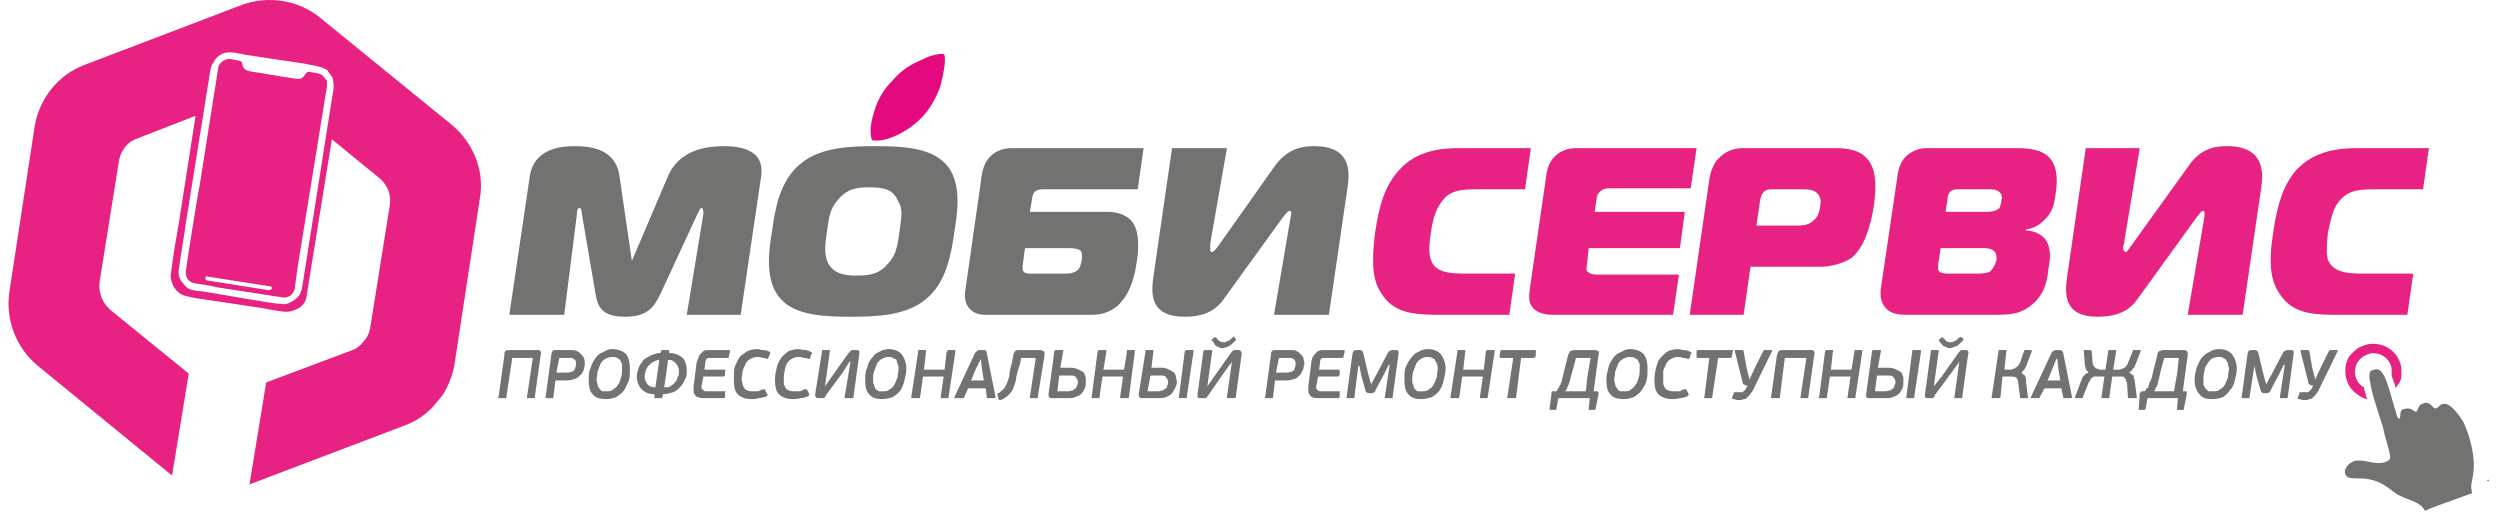
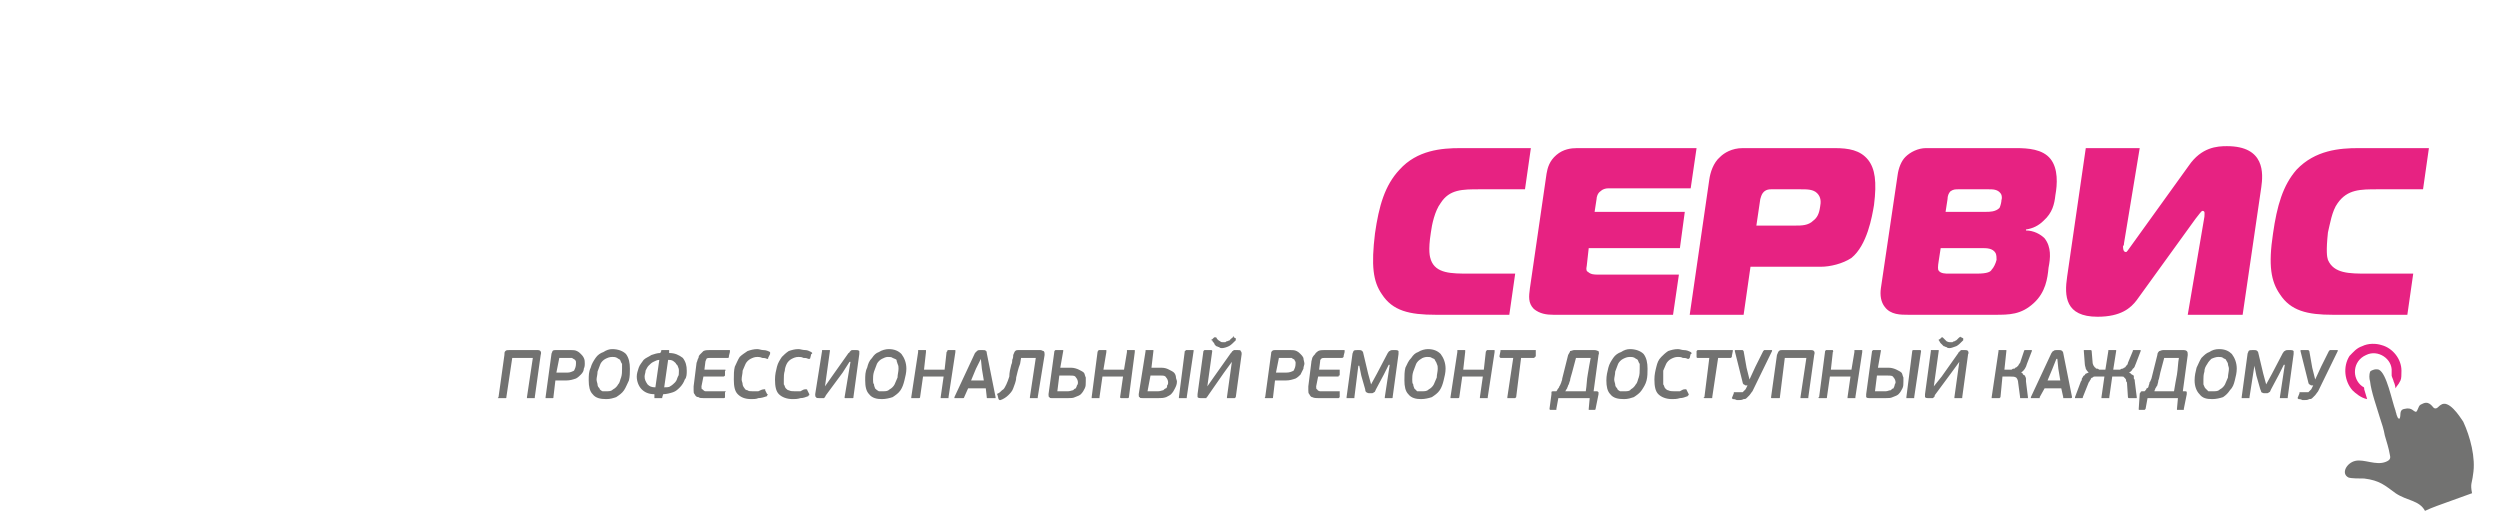
<svg xmlns="http://www.w3.org/2000/svg" width="195" height="40" viewBox="0 0 195 40" fill="none">
-   <path fill-rule="evenodd" clip-rule="evenodd" d="M103.655 24.553L105.108 14.612C105.261 13.542 105.491 11.4 102.508 11.4C101.743 11.4 100.52 11.477 99.449 12.93L95.014 19.2C94.785 19.506 94.632 19.659 94.555 19.659C94.326 19.659 94.402 19.353 94.402 19.2C94.402 19.124 94.402 19.047 94.402 18.971L95.702 11.553H91.42L89.967 21.571C89.738 23.1 89.814 24.706 92.414 24.706C94.173 24.706 94.938 24.018 95.396 23.406L99.985 17.059C100.291 16.677 100.443 16.448 100.596 16.448C100.749 16.448 100.749 16.677 100.673 16.906L99.373 24.553H103.655ZM79.949 19.353H83.314C83.543 19.353 83.926 19.353 84.232 19.506C84.461 19.736 84.385 19.965 84.385 20.271C84.308 20.5 84.308 20.883 84.002 21.112C83.696 21.342 83.238 21.342 83.008 21.342H80.561C79.949 21.342 79.644 21.342 79.796 20.5L79.949 19.353ZM89.202 11.553H78.879C78.42 11.553 76.891 11.706 76.585 13.618L75.285 22.718C75.132 23.789 75.743 24.553 76.814 24.553H85.226C86.526 24.553 87.291 23.789 87.444 23.559C88.208 22.718 88.514 21.494 88.667 20.424C88.82 19.506 88.896 18.13 88.361 17.365C88.055 16.906 87.367 16.524 86.373 16.524H80.332L80.485 15.606C80.561 15.071 80.638 14.765 81.402 14.765H88.743L89.202 11.553ZM64.502 18.053C64.655 16.983 64.732 16.294 65.344 15.606C66.032 14.765 66.72 14.612 67.79 14.612C68.938 14.612 69.626 14.765 70.008 15.606C70.467 16.294 70.314 16.906 70.161 18.053C70.008 19.124 69.932 19.812 69.32 20.5C68.632 21.342 67.944 21.494 66.796 21.494C65.802 21.494 65.038 21.342 64.579 20.5C64.273 19.889 64.349 19.047 64.502 18.053ZM68.326 11.4C66.338 11.4 63.967 11.477 62.438 12.777C60.832 14.077 60.449 16.294 60.22 18.053C59.914 19.736 59.685 22.03 60.908 23.33C62.055 24.63 64.426 24.706 66.338 24.706C68.326 24.706 70.696 24.63 72.226 23.33C73.832 22.03 74.214 19.736 74.444 18.053C74.749 16.294 74.979 14.077 73.755 12.777C72.532 11.477 70.238 11.4 68.326 11.4ZM54.408 16.677C54.561 16.371 54.638 16.218 54.714 16.218C54.791 16.218 54.867 16.294 54.867 16.677L53.567 24.553H57.773L59.379 13.694C59.455 12.93 59.455 11.4 56.473 11.4C55.402 11.4 53.185 11.553 52.191 13.542L49.285 20.348L48.291 13.542C47.908 11.553 45.92 11.4 44.849 11.4C44.161 11.4 41.714 11.4 41.332 13.694L39.726 24.553H44.008L45.002 16.677C45.002 16.524 45.002 16.218 45.232 16.218C45.308 16.218 45.385 16.448 45.385 16.677L46.455 22.948C46.608 23.865 46.914 24.706 48.749 24.706C50.585 24.706 51.044 23.865 51.502 22.948L54.408 16.677Z" fill="#727271" />
  <path fill-rule="evenodd" clip-rule="evenodd" d="M187.773 24.553L188.232 21.342H184.638C183.261 21.342 182.038 21.342 181.579 20.271C181.502 20.042 181.426 19.583 181.579 18.13C181.732 17.518 181.885 16.448 182.344 15.836C183.108 14.765 184.102 14.765 185.479 14.765H188.997L189.455 11.553H183.95C182.497 11.553 180.585 11.706 179.132 13.236C178.061 14.459 177.602 16.065 177.297 18.206C176.914 20.73 177.144 21.953 177.832 22.948C178.673 24.247 179.973 24.553 181.961 24.553H187.773ZM174.926 24.553L176.379 14.612C176.532 13.542 176.685 11.4 173.702 11.4C172.938 11.4 171.714 11.477 170.72 12.93L166.208 19.2C165.979 19.506 165.902 19.659 165.826 19.659C165.597 19.659 165.597 19.353 165.597 19.2C165.673 19.124 165.673 19.047 165.673 18.971L166.897 11.553H162.691L161.238 21.571C161.008 23.1 161.085 24.706 163.608 24.706C165.444 24.706 166.208 24.018 166.667 23.406L171.255 17.059C171.561 16.677 171.714 16.448 171.791 16.448C172.02 16.448 171.944 16.677 171.944 16.906L170.644 24.553H174.926ZM151.373 19.353H154.585C154.967 19.353 155.426 19.353 155.655 19.736C155.732 19.889 155.732 20.118 155.732 20.271C155.655 20.577 155.502 20.883 155.349 21.036C155.273 21.189 155.044 21.342 154.202 21.342H151.985C151.755 21.342 151.373 21.342 151.22 21.112C151.144 21.036 151.144 20.806 151.22 20.348L151.373 19.353ZM151.755 16.524L151.908 15.53C151.908 15.3 151.985 15.071 152.138 14.918C152.367 14.765 152.52 14.765 152.749 14.765H155.12C155.426 14.765 155.808 14.765 156.038 15.071C156.114 15.148 156.191 15.377 156.114 15.606C156.114 15.759 156.038 16.065 155.961 16.218C155.655 16.524 155.197 16.524 154.891 16.524H151.755ZM146.708 22.489C146.632 23.024 146.708 23.559 147.014 23.942C147.473 24.553 148.238 24.553 148.849 24.553H155.579C156.726 24.553 157.644 24.553 158.638 23.636C159.555 22.794 159.708 21.724 159.785 20.883C159.938 20.118 160.014 19.277 159.479 18.589C159.173 18.283 158.638 17.977 158.026 17.977V17.9C158.561 17.824 159.02 17.595 159.402 17.212C160.091 16.6 160.244 15.912 160.32 15.224C160.473 14.383 160.549 13.159 159.938 12.395C159.326 11.63 158.179 11.553 157.261 11.553H150.226C149.614 11.553 149.002 11.859 148.62 12.242C148.314 12.547 148.085 13.083 148.008 13.694L146.708 22.489ZM136.997 17.595L137.302 15.53C137.379 15.3 137.455 14.765 138.144 14.765H140.438C140.973 14.765 141.432 14.765 141.738 15.071C142.044 15.377 142.044 15.759 141.967 16.142C141.891 16.677 141.738 16.983 141.432 17.212C141.049 17.595 140.514 17.595 140.055 17.595H136.997ZM136.002 24.553L136.538 20.806H142.044C142.732 20.806 143.726 20.577 144.414 20.118C145.638 19.124 146.02 16.906 146.173 15.989C146.402 14.153 146.249 13.159 145.714 12.471C145.102 11.706 144.185 11.553 143.114 11.553H135.926C135.085 11.553 134.473 11.936 134.167 12.242C133.632 12.7 133.402 13.465 133.326 14L131.797 24.553H136.002ZM130.497 24.553L130.955 21.418H124.608C124.379 21.418 124.073 21.418 123.844 21.189C123.767 21.189 123.691 21.036 123.767 20.73L123.92 19.353H131.032L131.414 16.524H124.379L124.532 15.53C124.532 15.377 124.608 15.071 124.838 14.918C124.991 14.765 125.22 14.689 125.449 14.689H131.873L132.332 11.553H123.002C122.544 11.553 121.932 11.63 121.397 12.089C120.861 12.547 120.708 13.083 120.632 13.542L119.332 22.489C119.255 23.1 119.179 23.636 119.638 24.095C120.097 24.477 120.632 24.553 121.167 24.553H130.497ZM117.726 24.553L118.185 21.342H114.591C113.214 21.342 111.991 21.342 111.608 20.271C111.532 20.042 111.379 19.583 111.608 18.13C111.685 17.518 111.914 16.448 112.373 15.836C113.061 14.765 114.055 14.765 115.432 14.765H118.949L119.408 11.553H113.902C112.449 11.553 110.538 11.706 109.161 13.236C108.014 14.459 107.555 16.065 107.249 18.206C106.944 20.73 107.097 21.953 107.785 22.948C108.626 24.247 109.926 24.553 111.991 24.553H117.726Z" fill="#E72282" />
-   <path fill-rule="evenodd" clip-rule="evenodd" d="M15.255 23.253L20.379 24.018C20.761 24.094 21.985 24.323 22.291 24.323C22.673 24.323 23.132 24.171 23.438 23.941C23.896 23.559 23.896 23.253 23.973 22.718L25.885 10.865L29.632 13.924C30.244 14.459 30.549 15.223 30.396 16.065L28.867 25.623C28.791 25.929 28.714 26.159 28.561 26.388L28.179 26.847C27.949 27.076 27.72 27.229 27.491 27.306L20.761 29.829L19.461 37.782L31.544 33.194C32.385 32.888 33.073 32.429 33.685 31.818L33.761 31.741L34.449 30.9L34.526 30.823C34.985 30.059 35.291 29.294 35.444 28.453L37.432 15.453C37.814 13.312 36.897 11.094 35.214 9.718L24.967 1.382C23.285 0.006 20.914 -0.376 18.849 0.388L6.614 5.053C4.549 5.818 3.096 7.653 2.714 9.794L0.726 22.794C0.42 24.935 1.261 27.153 2.944 28.529L13.42 37.094L14.72 29.141L8.602 24.171C7.991 23.635 7.685 22.871 7.761 22.029L9.291 12.471C9.444 11.706 9.979 11.018 10.743 10.788L15.255 9.029L13.955 17.365C13.726 18.665 13.496 19.965 13.344 21.265C13.267 21.571 13.344 21.953 13.496 22.259C13.649 22.565 13.802 22.718 14.108 22.947C14.414 23.1 14.873 23.177 15.255 23.253ZM14.491 21.188C14.491 21.035 15.485 14.688 15.561 14.535L17.014 5.359C17.014 5.129 17.167 4.9 17.32 4.824C17.473 4.671 17.702 4.594 17.932 4.594C18.008 4.594 18.62 4.747 18.697 4.747C18.926 4.824 18.849 4.9 18.926 5.053C18.926 5.129 18.926 5.129 18.926 5.129C18.926 5.206 19.002 5.282 19.002 5.282C19.155 5.512 19.308 5.512 19.614 5.588C20.761 5.741 21.832 5.971 22.979 6.124C23.285 6.2 23.514 6.2 23.744 5.894C23.82 5.741 23.896 5.665 24.049 5.588C24.126 5.588 24.814 5.741 24.891 5.741C25.12 5.818 25.273 5.971 25.349 6.124C25.426 6.2 25.502 6.276 25.502 6.353C25.502 6.506 25.502 6.582 25.502 6.735L23.208 20.882C23.132 21.418 23.055 22.029 22.979 22.565C22.902 22.794 22.749 23.023 22.596 23.1C22.367 23.177 22.214 23.253 21.908 23.177L16.938 22.412C16.326 22.259 15.791 22.182 15.255 22.106C14.72 22.029 14.491 21.724 14.491 21.188ZM23.055 23.329C23.438 23.023 23.514 22.718 23.591 22.259L25.885 7.729C25.961 7.194 26.114 6.735 25.961 6.2C25.961 6.047 25.885 5.971 25.808 5.894C25.808 5.818 25.808 5.894 25.808 5.818C25.732 5.818 25.732 5.818 25.732 5.741C25.732 5.741 25.732 5.741 25.655 5.665C25.655 5.665 25.579 5.588 25.579 5.512C25.044 5.129 24.432 5.129 23.82 4.976C22.291 4.747 20.761 4.518 19.232 4.288C18.391 4.135 17.779 3.906 17.167 4.288C16.938 4.441 16.785 4.594 16.632 4.9C16.402 5.206 16.402 5.588 16.326 5.971L14.491 17.441C14.338 18.588 14.108 19.812 13.955 20.959C13.879 21.265 13.955 21.647 14.108 21.877C14.261 22.106 14.414 22.259 14.643 22.488C14.949 22.641 15.332 22.718 15.714 22.718C17.244 22.947 18.773 23.253 20.302 23.482C20.608 23.559 21.755 23.712 21.985 23.712C22.367 23.788 22.749 23.559 23.055 23.329ZM16.173 21.571L21.067 22.335C21.143 22.335 21.22 22.412 21.22 22.488C21.143 22.565 21.067 22.641 20.991 22.641L16.173 21.877C16.096 21.877 16.02 21.8 16.02 21.724C16.02 21.571 16.096 21.494 16.173 21.571Z" fill="#E72282" />
  <path d="M41.714 30.977C41.714 31.053 41.714 31.053 41.714 31.053H41.638H41.179H41.102C41.102 31.053 41.102 31.053 41.102 30.977L41.561 27.918H39.955L39.496 30.977C39.496 31.053 39.496 31.053 39.42 31.053C39.42 31.053 39.42 31.053 39.344 31.053H38.961C38.885 31.053 38.885 31.053 38.885 31.053C38.808 31.053 38.808 31.053 38.885 30.977L39.344 27.688C39.344 27.535 39.344 27.459 39.42 27.382C39.496 27.306 39.573 27.306 39.726 27.306H41.944C42.173 27.306 42.249 27.459 42.173 27.688L41.714 30.977ZM43.626 27.918L43.397 29.065H44.238C44.467 29.065 44.62 28.988 44.773 28.912C44.849 28.759 44.926 28.606 44.926 28.377C44.926 28.377 44.926 28.3 44.926 28.224C44.926 28.147 44.849 28.071 44.849 28.071C44.773 27.994 44.697 27.994 44.62 27.918C44.544 27.918 44.467 27.918 44.391 27.918H43.626ZM43.32 29.677L43.167 30.977C43.167 31.053 43.167 31.053 43.091 31.053C43.091 31.053 43.091 31.053 43.014 31.053H42.632H42.555V30.977L43.014 27.612C43.014 27.535 43.091 27.459 43.091 27.382C43.167 27.306 43.244 27.306 43.32 27.306H44.544C44.697 27.306 44.849 27.306 45.002 27.382C45.155 27.459 45.232 27.535 45.308 27.612C45.385 27.688 45.461 27.765 45.538 27.918C45.614 28.071 45.614 28.224 45.614 28.377C45.614 28.453 45.614 28.606 45.538 28.759C45.538 28.912 45.461 29.065 45.308 29.218C45.232 29.294 45.079 29.447 44.926 29.524C44.697 29.6 44.467 29.677 44.161 29.677H43.32ZM47.755 27.23C48.214 27.23 48.596 27.382 48.826 27.612C49.055 27.918 49.132 28.3 49.132 28.759C49.132 29.065 49.132 29.371 49.055 29.677C48.902 29.982 48.826 30.212 48.673 30.441C48.52 30.671 48.291 30.824 48.061 30.977C47.832 31.053 47.602 31.13 47.297 31.13C46.838 31.13 46.455 31.053 46.226 30.747C45.996 30.518 45.92 30.135 45.92 29.677C45.92 29.294 45.92 28.988 46.073 28.682C46.15 28.377 46.302 28.147 46.455 27.918C46.608 27.688 46.838 27.535 47.067 27.459C47.297 27.306 47.526 27.23 47.755 27.23ZM47.755 27.841C47.526 27.841 47.373 27.918 47.22 27.994C47.067 28.071 46.914 28.224 46.838 28.377C46.761 28.606 46.685 28.759 46.608 28.988C46.608 29.218 46.532 29.447 46.532 29.6C46.532 29.753 46.608 29.906 46.608 29.982C46.608 30.135 46.685 30.212 46.761 30.288C46.761 30.365 46.838 30.441 46.991 30.518C47.067 30.518 47.22 30.518 47.297 30.518C47.526 30.518 47.679 30.518 47.832 30.365C47.985 30.288 48.138 30.135 48.214 29.982C48.367 29.829 48.367 29.6 48.444 29.447C48.52 29.218 48.52 28.988 48.52 28.759C48.52 28.606 48.52 28.529 48.52 28.377C48.444 28.3 48.444 28.224 48.367 28.071C48.291 27.994 48.214 27.994 48.138 27.918C47.985 27.841 47.908 27.841 47.755 27.841ZM51.655 30.977C51.655 31.053 51.655 31.053 51.655 31.053H51.579H51.12H51.044C51.044 31.053 51.044 31.053 51.044 30.977V30.747C50.585 30.747 50.279 30.594 50.05 30.365C49.82 30.135 49.667 29.753 49.667 29.371C49.667 29.141 49.744 28.912 49.82 28.682C49.897 28.453 50.05 28.3 50.202 28.071C50.355 27.918 50.585 27.841 50.814 27.688C51.044 27.612 51.273 27.535 51.502 27.535L51.579 27.382V27.306H51.655H52.114H52.191V27.382V27.535C52.65 27.535 52.955 27.688 53.261 27.918C53.491 28.224 53.567 28.529 53.567 28.912C53.567 29.141 53.567 29.447 53.414 29.6C53.338 29.829 53.185 30.059 53.032 30.212C52.879 30.365 52.726 30.518 52.496 30.594C52.267 30.671 51.961 30.747 51.732 30.747L51.655 30.977ZM51.808 30.212C51.961 30.212 52.191 30.212 52.267 30.135C52.42 30.059 52.573 29.906 52.65 29.829C52.802 29.677 52.802 29.524 52.879 29.371C52.955 29.294 52.955 29.141 52.955 28.912C52.955 28.835 52.955 28.759 52.879 28.606C52.879 28.529 52.802 28.453 52.726 28.377C52.726 28.3 52.573 28.224 52.496 28.147C52.344 28.071 52.267 28.071 52.114 28.071L51.808 30.212ZM51.426 28.071C51.273 28.071 51.12 28.147 50.967 28.224C50.814 28.3 50.738 28.377 50.585 28.529C50.508 28.606 50.432 28.759 50.355 28.912C50.355 29.065 50.279 29.218 50.279 29.371C50.279 29.6 50.355 29.753 50.508 29.982C50.661 30.135 50.814 30.212 51.12 30.212L51.426 28.071ZM56.55 30.977C56.55 30.977 56.55 31.053 56.473 31.053C56.473 31.053 56.473 31.053 56.397 31.053H54.867C54.714 31.053 54.561 31.053 54.485 30.977C54.332 30.977 54.255 30.9 54.179 30.747C54.102 30.671 54.102 30.594 54.102 30.441C54.102 30.365 54.102 30.212 54.102 30.135L54.332 28.3C54.408 28.147 54.408 27.994 54.485 27.918C54.485 27.765 54.561 27.688 54.638 27.612C54.714 27.535 54.791 27.459 54.867 27.382C55.02 27.306 55.173 27.306 55.326 27.306H56.855H56.932C56.932 27.382 56.932 27.382 56.932 27.459L56.855 27.765C56.855 27.841 56.855 27.841 56.855 27.841C56.855 27.918 56.779 27.918 56.779 27.918H55.402C55.249 27.918 55.173 27.918 55.096 27.994C55.096 28.071 55.02 28.147 55.02 28.224L54.944 28.835H56.473C56.55 28.835 56.55 28.835 56.55 28.835C56.626 28.835 56.626 28.912 56.55 28.912V29.218C56.55 29.294 56.55 29.294 56.55 29.294C56.473 29.371 56.473 29.371 56.397 29.371H54.867L54.714 30.135C54.714 30.288 54.714 30.365 54.791 30.365C54.867 30.441 54.944 30.518 55.02 30.518H56.473C56.55 30.518 56.55 30.518 56.55 30.518C56.626 30.518 56.626 30.594 56.55 30.594V30.977ZM59.073 27.23C59.226 27.23 59.379 27.306 59.532 27.306C59.761 27.306 59.914 27.382 60.067 27.459C60.067 27.535 60.067 27.535 60.067 27.535V27.612L59.914 27.918C59.914 27.994 59.914 27.994 59.914 27.994C59.838 27.994 59.838 27.994 59.838 27.994C59.685 27.918 59.532 27.918 59.455 27.918C59.302 27.841 59.15 27.841 59.073 27.841C58.844 27.841 58.691 27.918 58.538 27.994C58.385 28.071 58.232 28.224 58.155 28.377C58.079 28.529 58.002 28.759 57.926 28.912C57.926 29.141 57.849 29.371 57.849 29.6C57.849 29.753 57.926 29.829 57.926 29.982C57.926 30.059 58.002 30.212 58.079 30.288C58.079 30.365 58.232 30.441 58.308 30.441C58.385 30.518 58.538 30.518 58.691 30.518C58.92 30.518 59.073 30.518 59.15 30.518C59.302 30.441 59.455 30.365 59.608 30.365H59.685C59.685 30.365 59.685 30.365 59.685 30.441L59.838 30.747C59.914 30.747 59.914 30.824 59.838 30.824C59.838 30.824 59.838 30.824 59.838 30.9C59.608 30.977 59.379 31.053 59.15 31.053C58.996 31.13 58.767 31.13 58.614 31.13C58.079 31.13 57.773 30.977 57.544 30.747C57.314 30.518 57.238 30.135 57.238 29.6C57.238 29.218 57.238 28.912 57.314 28.606C57.467 28.3 57.544 28.071 57.697 27.841C57.849 27.688 58.079 27.535 58.308 27.382C58.538 27.306 58.767 27.23 59.073 27.23ZM62.285 27.23C62.438 27.23 62.591 27.306 62.82 27.306C62.973 27.306 63.126 27.382 63.279 27.459C63.355 27.535 63.355 27.535 63.355 27.535C63.355 27.535 63.355 27.612 63.279 27.612L63.202 27.918C63.202 27.994 63.126 27.994 63.126 27.994H63.05C62.897 27.918 62.82 27.918 62.667 27.918C62.514 27.841 62.438 27.841 62.285 27.841C62.055 27.841 61.902 27.918 61.749 27.994C61.596 28.071 61.444 28.224 61.367 28.377C61.291 28.529 61.214 28.759 61.214 28.912C61.138 29.141 61.138 29.371 61.138 29.6C61.138 29.753 61.138 29.829 61.138 29.982C61.214 30.059 61.214 30.212 61.291 30.288C61.367 30.365 61.444 30.441 61.52 30.441C61.673 30.518 61.826 30.518 61.979 30.518C62.132 30.518 62.285 30.518 62.438 30.518C62.591 30.441 62.667 30.365 62.82 30.365C62.897 30.365 62.897 30.365 62.897 30.365C62.897 30.365 62.973 30.365 62.973 30.441L63.126 30.747V30.824C63.126 30.824 63.05 30.824 63.05 30.9C62.82 30.977 62.667 31.053 62.438 31.053C62.208 31.13 61.979 31.13 61.826 31.13C61.367 31.13 60.985 30.977 60.755 30.747C60.526 30.518 60.45 30.135 60.45 29.6C60.45 29.218 60.526 28.912 60.602 28.606C60.679 28.3 60.832 28.071 60.985 27.841C61.138 27.688 61.291 27.535 61.52 27.382C61.749 27.306 61.979 27.23 62.285 27.23ZM66.261 28.224L65.726 29.065L64.426 30.824C64.35 30.977 64.35 30.977 64.273 31.053C64.197 31.053 64.12 31.053 64.044 31.053H63.891C63.738 31.053 63.661 31.053 63.661 30.977C63.585 30.977 63.585 30.824 63.585 30.747L64.12 27.382V27.306H64.197H64.655C64.655 27.306 64.655 27.306 64.732 27.306V27.382L64.35 30.135L64.885 29.371L66.185 27.535C66.261 27.535 66.261 27.459 66.261 27.459C66.338 27.382 66.338 27.382 66.338 27.382C66.414 27.306 66.414 27.306 66.491 27.306H66.567H66.796C66.873 27.306 66.95 27.306 67.026 27.382C67.026 27.459 67.026 27.535 67.026 27.612L66.567 30.977C66.567 31.053 66.567 31.053 66.491 31.053C66.491 31.053 66.491 31.053 66.414 31.053H66.032C65.955 31.053 65.955 31.053 65.955 31.053C65.879 31.053 65.879 31.053 65.879 30.977L66.338 28.224H66.261ZM69.32 27.23C69.779 27.23 70.085 27.382 70.314 27.612C70.544 27.918 70.697 28.3 70.697 28.759C70.697 29.065 70.62 29.371 70.544 29.677C70.467 29.982 70.391 30.212 70.238 30.441C70.085 30.671 69.855 30.824 69.626 30.977C69.397 31.053 69.091 31.13 68.785 31.13C68.402 31.13 68.02 31.053 67.791 30.747C67.561 30.518 67.485 30.135 67.485 29.677C67.485 29.294 67.485 28.988 67.638 28.682C67.714 28.377 67.791 28.147 68.02 27.918C68.173 27.688 68.326 27.535 68.555 27.459C68.785 27.306 69.091 27.23 69.32 27.23ZM69.244 27.841C69.091 27.841 68.938 27.918 68.785 27.994C68.632 28.071 68.479 28.224 68.402 28.377C68.326 28.606 68.249 28.759 68.173 28.988C68.097 29.218 68.097 29.447 68.097 29.6C68.097 29.753 68.097 29.906 68.173 29.982C68.173 30.135 68.249 30.212 68.249 30.288C68.326 30.365 68.402 30.441 68.555 30.518C68.632 30.518 68.708 30.518 68.861 30.518C69.091 30.518 69.244 30.518 69.397 30.365C69.549 30.288 69.702 30.135 69.779 29.982C69.855 29.829 69.932 29.6 70.008 29.447C70.008 29.218 70.085 28.988 70.085 28.759C70.085 28.606 70.085 28.529 70.008 28.377C70.008 28.3 69.932 28.224 69.932 28.071C69.855 27.994 69.779 27.994 69.626 27.918C69.549 27.841 69.397 27.841 69.244 27.841ZM73.985 30.977C73.985 31.053 73.985 31.053 73.985 31.053C73.985 31.053 73.908 31.053 73.832 31.053H73.45H73.373V30.977L73.602 29.371H71.996L71.767 30.977C71.767 31.053 71.691 31.053 71.691 31.053C71.691 31.053 71.691 31.053 71.614 31.053H71.232C71.155 31.053 71.155 31.053 71.079 31.053V30.977L71.614 27.459C71.614 27.382 71.614 27.382 71.614 27.306C71.691 27.306 71.691 27.306 71.767 27.306H72.15H72.226C72.226 27.382 72.226 27.382 72.226 27.459L72.073 28.835H73.679L73.832 27.459C73.908 27.382 73.908 27.382 73.908 27.306H73.985H74.367C74.444 27.306 74.444 27.306 74.52 27.306C74.52 27.382 74.52 27.382 74.52 27.459L73.985 30.977ZM76.891 30.288H75.514L75.208 30.977C75.208 31.053 75.132 31.053 75.132 31.053H75.055H74.52H74.444V30.977L76.049 27.535C76.126 27.459 76.202 27.382 76.202 27.382C76.279 27.306 76.355 27.306 76.432 27.306H76.661C76.814 27.306 76.891 27.306 76.891 27.382C76.967 27.382 76.967 27.459 76.967 27.535L77.655 30.977V31.053H77.579H77.12C77.044 31.053 77.044 31.053 77.044 31.053C76.967 31.053 76.967 31.053 76.967 30.977L76.891 30.288ZM75.744 29.677H76.738L76.585 28.759L76.508 27.994L76.126 28.759L75.744 29.677ZM78.879 28.453C78.955 28.3 78.955 28.147 78.955 28.071C79.032 27.918 79.032 27.765 79.032 27.688C79.108 27.535 79.108 27.459 79.185 27.382C79.261 27.306 79.338 27.306 79.414 27.306H81.173C81.249 27.306 81.326 27.382 81.402 27.382C81.479 27.459 81.479 27.535 81.479 27.688L80.944 30.977C80.944 31.053 80.944 31.053 80.944 31.053C80.944 31.053 80.944 31.053 80.867 31.053H80.408H80.332C80.332 31.053 80.332 31.053 80.332 30.977L80.791 27.918H79.644L79.567 28.377C79.414 28.759 79.338 29.141 79.261 29.447C79.261 29.753 79.108 30.059 79.032 30.288C78.955 30.518 78.802 30.671 78.65 30.824C78.496 30.977 78.267 31.13 78.038 31.206H77.961C77.961 31.206 77.961 31.206 77.885 31.13L77.808 30.824C77.732 30.747 77.808 30.671 77.885 30.671C78.038 30.594 78.114 30.441 78.267 30.365C78.344 30.288 78.42 30.135 78.496 29.982C78.573 29.829 78.65 29.6 78.726 29.371C78.726 29.065 78.802 28.759 78.879 28.453ZM82.014 31.053C81.938 31.053 81.861 31.053 81.861 30.977C81.785 30.977 81.785 30.9 81.785 30.747L82.244 27.382L82.32 27.306C82.32 27.306 82.32 27.306 82.397 27.306H82.855C82.855 27.306 82.855 27.306 82.932 27.306V27.382L82.702 28.682H83.544C83.773 28.682 84.002 28.759 84.155 28.835C84.308 28.912 84.461 28.988 84.538 29.065C84.614 29.141 84.614 29.294 84.691 29.447C84.691 29.524 84.691 29.677 84.691 29.753C84.691 29.982 84.691 30.135 84.614 30.288C84.538 30.441 84.461 30.594 84.308 30.747C84.232 30.824 84.079 30.9 83.85 30.977C83.697 31.053 83.544 31.053 83.314 31.053H82.014ZM82.473 30.518H83.314C83.467 30.518 83.62 30.441 83.697 30.441C83.773 30.365 83.85 30.288 83.926 30.288C83.926 30.212 84.002 30.135 84.002 30.059C84.079 29.982 84.079 29.906 84.079 29.829C84.079 29.677 84.002 29.524 83.926 29.447C83.85 29.294 83.697 29.294 83.467 29.294H82.626L82.473 30.518ZM88.055 30.977C88.055 31.053 87.979 31.053 87.979 31.053C87.979 31.053 87.979 31.053 87.902 31.053H87.52C87.444 31.053 87.444 31.053 87.444 31.053C87.367 31.053 87.367 30.977 87.367 30.977L87.597 29.371H85.991L85.761 30.977C85.761 31.053 85.761 31.053 85.761 31.053C85.761 31.053 85.685 31.053 85.608 31.053H85.226H85.15V30.977L85.608 27.459C85.608 27.382 85.685 27.382 85.685 27.306H85.761H86.144C86.22 27.306 86.22 27.306 86.296 27.306C86.296 27.382 86.296 27.382 86.296 27.459L86.067 28.835H87.673L87.902 27.459C87.902 27.382 87.902 27.382 87.902 27.306C87.979 27.306 87.979 27.306 88.055 27.306H88.438C88.514 27.306 88.514 27.306 88.514 27.306C88.514 27.382 88.514 27.382 88.514 27.459L88.055 30.977ZM89.126 31.053C88.973 31.053 88.897 31.053 88.897 30.977C88.82 30.977 88.82 30.9 88.82 30.747L89.355 27.382V27.306H89.432H89.891H89.967V27.382L89.814 28.682H90.579C90.885 28.682 91.038 28.759 91.191 28.835C91.344 28.912 91.496 28.988 91.573 29.065C91.65 29.141 91.726 29.294 91.726 29.447C91.726 29.524 91.802 29.677 91.802 29.753C91.802 29.982 91.726 30.135 91.65 30.288C91.573 30.441 91.496 30.594 91.344 30.747C91.267 30.824 91.114 30.9 90.961 30.977C90.732 31.053 90.579 31.053 90.35 31.053H89.126ZM92.567 30.977C92.567 31.053 92.567 31.053 92.567 31.053H92.491H92.032H91.955C91.955 31.053 91.955 31.053 91.955 30.977L92.414 27.382C92.491 27.382 92.491 27.306 92.491 27.306H92.567H93.026H93.102V27.382L92.567 30.977ZM89.508 30.518H90.35C90.502 30.518 90.655 30.441 90.732 30.441C90.808 30.365 90.885 30.288 90.961 30.288C91.038 30.212 91.038 30.135 91.038 30.059C91.114 29.982 91.114 29.906 91.114 29.829C91.114 29.677 91.038 29.524 90.961 29.447C90.885 29.294 90.732 29.294 90.579 29.294H89.738L89.508 30.518ZM96.085 28.224L95.473 29.065L94.249 30.824C94.173 30.977 94.097 30.977 94.097 31.053C94.02 31.053 93.944 31.053 93.867 31.053H93.638C93.561 31.053 93.485 31.053 93.408 30.977C93.408 30.977 93.408 30.824 93.408 30.747L93.867 27.382L93.944 27.306C93.944 27.306 93.944 27.306 94.02 27.306H94.402C94.479 27.306 94.479 27.306 94.479 27.306C94.555 27.306 94.555 27.382 94.555 27.382L94.173 30.135L94.708 29.371L96.008 27.535L96.085 27.459C96.085 27.382 96.161 27.382 96.161 27.382C96.238 27.306 96.238 27.306 96.238 27.306C96.314 27.306 96.314 27.306 96.391 27.306H96.544C96.697 27.306 96.773 27.306 96.773 27.382C96.85 27.459 96.85 27.535 96.85 27.612L96.391 30.977C96.314 31.053 96.314 31.053 96.314 31.053C96.314 31.053 96.314 31.053 96.238 31.053H95.779C95.779 31.053 95.779 31.053 95.702 31.053C95.702 31.053 95.702 31.053 95.702 30.977L96.085 28.224ZM95.32 27.153C95.244 27.153 95.167 27.153 95.091 27.076C95.014 27.076 94.938 27 94.861 27C94.785 26.924 94.708 26.847 94.708 26.771C94.632 26.694 94.555 26.618 94.555 26.541C94.479 26.541 94.479 26.541 94.479 26.541C94.479 26.465 94.555 26.465 94.555 26.465L94.708 26.312C94.785 26.312 94.785 26.312 94.785 26.312C94.785 26.312 94.785 26.312 94.861 26.312C94.938 26.465 95.014 26.541 95.167 26.618C95.244 26.694 95.32 26.694 95.397 26.694C95.473 26.694 95.549 26.694 95.549 26.694C95.626 26.694 95.626 26.618 95.702 26.618C95.779 26.618 95.855 26.541 95.932 26.541C95.932 26.465 96.085 26.388 96.161 26.312C96.161 26.312 96.161 26.235 96.238 26.235C96.238 26.312 96.238 26.312 96.238 26.312L96.391 26.388C96.391 26.465 96.391 26.465 96.391 26.465C96.391 26.541 96.391 26.541 96.391 26.541C96.161 26.771 96.008 26.924 95.855 27C95.702 27.076 95.473 27.153 95.32 27.153ZM99.755 27.918L99.526 29.065H100.291C100.597 29.065 100.749 28.988 100.902 28.912C100.979 28.759 101.055 28.606 101.055 28.377C101.055 28.377 101.055 28.3 101.055 28.224C100.979 28.147 100.979 28.071 100.979 28.071C100.902 27.994 100.826 27.994 100.749 27.918C100.673 27.918 100.597 27.918 100.52 27.918H99.755ZM99.45 29.677L99.296 30.977C99.296 31.053 99.296 31.053 99.22 31.053C99.22 31.053 99.22 31.053 99.144 31.053H98.761C98.685 31.053 98.685 31.053 98.685 31.053C98.685 31.053 98.608 30.977 98.685 30.977L99.144 27.612C99.144 27.535 99.144 27.459 99.22 27.382C99.296 27.306 99.373 27.306 99.45 27.306H100.673C100.826 27.306 100.979 27.306 101.132 27.382C101.285 27.459 101.361 27.535 101.438 27.612C101.514 27.688 101.591 27.765 101.667 27.918C101.667 28.071 101.744 28.224 101.744 28.377C101.744 28.453 101.667 28.606 101.667 28.759C101.591 28.912 101.514 29.065 101.438 29.218C101.361 29.294 101.208 29.447 101.055 29.524C100.826 29.6 100.597 29.677 100.291 29.677H99.45ZM104.497 30.977L104.42 31.053C104.42 31.053 104.42 31.053 104.344 31.053H102.814C102.661 31.053 102.508 31.053 102.355 30.977C102.279 30.977 102.202 30.9 102.126 30.747C102.049 30.671 102.049 30.594 102.049 30.441C102.049 30.365 102.049 30.212 102.049 30.135L102.279 28.3C102.279 28.147 102.355 27.994 102.355 27.918C102.432 27.765 102.508 27.688 102.585 27.612C102.585 27.535 102.738 27.459 102.814 27.382C102.967 27.306 103.12 27.306 103.273 27.306H104.802H104.879C104.879 27.382 104.879 27.382 104.879 27.459L104.802 27.765C104.802 27.841 104.802 27.841 104.802 27.841C104.726 27.918 104.726 27.918 104.649 27.918H103.349C103.197 27.918 103.12 27.918 103.044 27.994C102.967 28.071 102.967 28.147 102.967 28.224L102.891 28.835H104.42C104.497 28.835 104.497 28.835 104.497 28.835V28.912V29.218C104.497 29.294 104.497 29.294 104.42 29.294C104.42 29.371 104.42 29.371 104.344 29.371H102.814L102.661 30.135C102.661 30.288 102.661 30.365 102.738 30.365C102.738 30.441 102.891 30.518 102.967 30.518H104.42C104.497 30.518 104.497 30.518 104.497 30.518V30.594V30.977ZM108.397 28.453H108.32L107.938 29.218L107.326 30.365C107.249 30.518 107.249 30.594 107.173 30.594C107.173 30.594 107.097 30.671 107.02 30.671H106.791C106.638 30.671 106.638 30.594 106.561 30.594C106.561 30.594 106.485 30.518 106.485 30.365L106.179 29.294L106.026 28.529H105.949L105.644 30.977C105.644 31.053 105.644 31.053 105.644 31.053C105.567 31.053 105.567 31.053 105.491 31.053H105.108H105.032C105.032 31.053 105.032 31.053 105.032 30.977L105.491 27.612C105.491 27.535 105.567 27.459 105.567 27.382C105.644 27.306 105.72 27.306 105.873 27.306H106.026C106.102 27.306 106.179 27.306 106.255 27.382C106.255 27.382 106.332 27.459 106.332 27.535L106.714 29.141L106.944 29.982L107.402 29.141L108.244 27.535C108.32 27.459 108.32 27.382 108.397 27.382C108.473 27.306 108.549 27.306 108.626 27.306H108.855C108.932 27.306 109.008 27.306 109.085 27.382C109.085 27.459 109.085 27.535 109.085 27.612L108.626 30.977C108.626 31.053 108.626 31.053 108.549 31.053C108.549 31.053 108.549 31.053 108.473 31.053H108.091H108.014C108.014 31.053 108.014 31.053 108.014 30.977L108.397 28.453ZM111.379 27.23C111.838 27.23 112.144 27.382 112.373 27.612C112.602 27.918 112.755 28.3 112.755 28.759C112.755 29.065 112.679 29.371 112.602 29.677C112.526 29.982 112.449 30.212 112.297 30.441C112.144 30.671 111.914 30.824 111.685 30.977C111.455 31.053 111.149 31.13 110.844 31.13C110.461 31.13 110.079 31.053 109.849 30.747C109.62 30.518 109.544 30.135 109.544 29.677C109.544 29.294 109.544 28.988 109.62 28.682C109.773 28.377 109.849 28.147 110.079 27.918C110.232 27.688 110.385 27.535 110.614 27.459C110.844 27.306 111.149 27.23 111.379 27.23ZM111.302 27.841C111.149 27.841 110.92 27.918 110.844 27.994C110.691 28.071 110.538 28.224 110.461 28.377C110.385 28.606 110.308 28.759 110.232 28.988C110.155 29.218 110.155 29.447 110.155 29.6C110.155 29.753 110.155 29.906 110.232 29.982C110.232 30.135 110.308 30.212 110.308 30.288C110.385 30.365 110.461 30.441 110.538 30.518C110.691 30.518 110.767 30.518 110.92 30.518C111.149 30.518 111.302 30.518 111.455 30.365C111.608 30.288 111.761 30.135 111.838 29.982C111.914 29.829 111.991 29.6 112.067 29.447C112.067 29.218 112.144 28.988 112.144 28.759C112.144 28.606 112.144 28.529 112.067 28.377C112.067 28.3 111.991 28.224 111.914 28.071C111.914 27.994 111.838 27.994 111.685 27.918C111.608 27.841 111.455 27.841 111.302 27.841ZM116.044 30.977C116.044 31.053 116.044 31.053 116.044 31.053C116.044 31.053 115.967 31.053 115.891 31.053H115.508H115.432V30.977L115.661 29.371H114.055L113.826 30.977C113.826 31.053 113.749 31.053 113.749 31.053H113.673H113.291C113.214 31.053 113.214 31.053 113.138 31.053V30.977L113.673 27.459C113.673 27.382 113.673 27.382 113.673 27.306C113.749 27.306 113.749 27.306 113.826 27.306H114.208H114.285C114.285 27.382 114.285 27.382 114.285 27.459L114.132 28.835H115.738L115.891 27.459C115.891 27.382 115.967 27.382 115.967 27.306H116.044H116.426C116.502 27.306 116.502 27.306 116.579 27.306C116.579 27.382 116.579 27.382 116.579 27.459L116.044 30.977Z" fill="#727271" />
  <path d="M119.791 27.765C119.791 27.841 119.714 27.841 119.714 27.841C119.714 27.841 119.714 27.918 119.638 27.918H118.644L118.261 30.977C118.185 31.053 118.185 31.053 118.185 31.053H118.108H117.726C117.65 31.053 117.65 31.053 117.573 31.053V30.977L118.032 27.918H117.038L116.961 27.841C116.961 27.841 116.961 27.841 116.961 27.765L117.038 27.382C117.038 27.382 117.038 27.382 117.038 27.306H117.114H119.714C119.791 27.306 119.791 27.306 119.791 27.306C119.791 27.382 119.791 27.382 119.791 27.382V27.765ZM121.55 31.053L121.397 31.894V31.971C121.32 31.971 121.32 31.971 121.32 31.971H120.938C120.938 31.971 120.861 31.971 120.861 31.894L121.014 30.747C121.014 30.671 121.014 30.671 121.014 30.594C121.014 30.518 121.091 30.518 121.167 30.518H121.397C121.473 30.441 121.473 30.365 121.55 30.288C121.55 30.288 121.626 30.212 121.626 30.135C121.702 30.059 121.702 29.982 121.779 29.829C121.779 29.753 121.855 29.677 121.855 29.524L122.314 27.688C122.391 27.535 122.467 27.459 122.467 27.382C122.544 27.382 122.697 27.306 122.773 27.306H124.379C124.532 27.306 124.608 27.382 124.685 27.382C124.685 27.459 124.761 27.535 124.685 27.688L124.302 30.518H124.532C124.608 30.518 124.608 30.518 124.685 30.594C124.685 30.671 124.685 30.671 124.685 30.747L124.455 31.894C124.455 31.894 124.455 31.971 124.379 31.971H123.997C123.92 31.971 123.92 31.971 123.92 31.971C123.92 31.894 123.92 31.894 123.92 31.894L123.997 31.053H121.55ZM123.691 30.518C123.767 30.059 123.767 29.6 123.844 29.218C123.92 28.759 123.997 28.3 124.073 27.918H122.926L122.62 29.065C122.544 29.371 122.467 29.524 122.467 29.677C122.391 29.829 122.391 29.982 122.314 30.059C122.314 30.135 122.238 30.212 122.238 30.288C122.161 30.365 122.161 30.441 122.085 30.518H123.691ZM127.132 27.23C127.591 27.23 127.973 27.382 128.202 27.612C128.432 27.918 128.508 28.3 128.508 28.759C128.508 29.065 128.508 29.371 128.432 29.677C128.355 29.982 128.202 30.212 128.05 30.441C127.897 30.671 127.667 30.824 127.438 30.977C127.208 31.053 126.979 31.13 126.673 31.13C126.214 31.13 125.832 31.053 125.602 30.747C125.373 30.518 125.297 30.135 125.297 29.677C125.297 29.294 125.373 28.988 125.45 28.682C125.526 28.377 125.679 28.147 125.832 27.918C125.985 27.688 126.214 27.535 126.444 27.459C126.673 27.306 126.902 27.23 127.132 27.23ZM127.132 27.841C126.902 27.841 126.75 27.918 126.597 27.994C126.444 28.071 126.291 28.224 126.214 28.377C126.138 28.606 126.061 28.759 125.985 28.988C125.985 29.218 125.908 29.447 125.908 29.6C125.908 29.753 125.985 29.906 125.985 29.982C125.985 30.135 126.061 30.212 126.138 30.288C126.138 30.365 126.214 30.441 126.367 30.518C126.444 30.518 126.597 30.518 126.75 30.518C126.902 30.518 127.132 30.518 127.208 30.365C127.361 30.288 127.514 30.135 127.591 29.982C127.744 29.829 127.744 29.6 127.82 29.447C127.897 29.218 127.897 28.988 127.897 28.759C127.897 28.606 127.897 28.529 127.897 28.377C127.82 28.3 127.82 28.224 127.744 28.071C127.667 27.994 127.591 27.994 127.514 27.918C127.361 27.841 127.285 27.841 127.132 27.841ZM130.879 27.23C131.032 27.23 131.185 27.306 131.338 27.306C131.567 27.306 131.72 27.382 131.873 27.459C131.95 27.535 131.95 27.535 131.95 27.535C131.95 27.535 131.95 27.612 131.873 27.612L131.797 27.918C131.72 27.994 131.72 27.994 131.72 27.994H131.644C131.491 27.918 131.414 27.918 131.261 27.918C131.108 27.841 131.032 27.841 130.879 27.841C130.65 27.841 130.497 27.918 130.344 27.994C130.191 28.071 130.038 28.224 129.961 28.377C129.885 28.529 129.808 28.759 129.732 28.912C129.732 29.141 129.732 29.371 129.732 29.6C129.732 29.753 129.732 29.829 129.732 29.982C129.808 30.059 129.808 30.212 129.885 30.288C129.961 30.365 130.038 30.441 130.114 30.441C130.267 30.518 130.42 30.518 130.573 30.518C130.726 30.518 130.879 30.518 131.032 30.518C131.185 30.441 131.261 30.365 131.414 30.365C131.491 30.365 131.491 30.365 131.491 30.365C131.491 30.365 131.567 30.365 131.567 30.441L131.72 30.747V30.824C131.72 30.824 131.644 30.824 131.644 30.9C131.414 30.977 131.261 31.053 131.032 31.053C130.802 31.13 130.573 31.13 130.42 31.13C129.961 31.13 129.579 30.977 129.35 30.747C129.12 30.518 129.044 30.135 129.044 29.6C129.044 29.218 129.12 28.912 129.197 28.606C129.273 28.3 129.35 28.071 129.579 27.841C129.732 27.688 129.885 27.535 130.114 27.382C130.344 27.306 130.573 27.23 130.879 27.23ZM135.085 27.765C135.085 27.841 135.085 27.841 135.085 27.841L135.008 27.918H134.014L133.555 30.977C133.555 31.053 133.555 31.053 133.555 31.053C133.479 31.053 133.479 31.053 133.402 31.053H133.02C132.944 31.053 132.944 31.053 132.944 31.053C132.867 31.053 132.867 30.977 132.944 30.977L133.326 27.918H132.408C132.332 27.918 132.332 27.841 132.332 27.841C132.332 27.841 132.332 27.841 132.332 27.765V27.382C132.332 27.382 132.332 27.382 132.408 27.306C132.408 27.306 132.408 27.306 132.485 27.306H135.085H135.161C135.161 27.382 135.161 27.382 135.161 27.382L135.085 27.765ZM138.144 27.306C138.22 27.306 138.22 27.306 138.22 27.306V27.382L136.691 30.518C136.614 30.594 136.538 30.747 136.461 30.824C136.385 30.9 136.308 30.977 136.232 31.053C136.155 31.13 136.079 31.13 136.002 31.13C135.85 31.206 135.773 31.206 135.62 31.206C135.544 31.206 135.544 31.206 135.467 31.206C135.314 31.13 135.238 31.13 135.161 31.13C135.161 31.13 135.161 31.13 135.085 31.053L135.238 30.671C135.238 30.594 135.238 30.594 135.238 30.594H135.314C135.391 30.594 135.467 30.594 135.544 30.594C135.544 30.594 135.62 30.594 135.697 30.594C135.773 30.594 135.85 30.594 135.926 30.594C136.002 30.518 136.079 30.441 136.155 30.365L136.308 30.059H136.155C136.079 30.059 136.079 29.982 136.002 29.982C136.002 29.982 135.926 29.906 135.926 29.829L135.314 27.382C135.314 27.306 135.314 27.306 135.391 27.306H135.85C135.926 27.306 135.926 27.306 135.926 27.306L136.002 27.382L136.232 28.682L136.461 29.6L136.92 28.606L137.532 27.382L137.608 27.306H137.685H138.144ZM141.05 30.977C141.05 31.053 141.05 31.053 141.05 31.053H140.973H140.514H140.438C140.438 31.053 140.438 31.053 140.438 30.977L140.897 27.918H139.214L138.832 30.977C138.832 31.053 138.832 31.053 138.755 31.053C138.755 31.053 138.755 31.053 138.679 31.053H138.297C138.22 31.053 138.22 31.053 138.22 31.053C138.144 31.053 138.144 31.053 138.144 30.977L138.602 27.688C138.679 27.535 138.679 27.459 138.755 27.382C138.832 27.306 138.908 27.306 138.985 27.306H141.279C141.508 27.306 141.585 27.459 141.508 27.688L141.05 30.977ZM144.72 30.977C144.72 31.053 144.72 31.053 144.72 31.053H144.644H144.261C144.185 31.053 144.185 31.053 144.108 31.053V30.977L144.338 29.371H142.732L142.502 30.977C142.502 31.053 142.502 31.053 142.426 31.053C142.426 31.053 142.426 31.053 142.35 31.053H141.967C141.891 31.053 141.891 31.053 141.891 31.053C141.814 31.053 141.814 30.977 141.891 30.977L142.35 27.459C142.35 27.382 142.35 27.382 142.426 27.306C142.426 27.306 142.426 27.306 142.502 27.306H142.885C142.961 27.306 142.961 27.306 142.961 27.306C142.961 27.382 143.038 27.382 142.961 27.459L142.808 28.835H144.414L144.644 27.459C144.644 27.382 144.644 27.382 144.644 27.306H144.72H145.179H145.255C145.255 27.382 145.255 27.382 145.255 27.459L144.72 30.977ZM145.791 31.053C145.714 31.053 145.638 31.053 145.561 30.977C145.561 30.977 145.561 30.9 145.561 30.747L146.02 27.382L146.097 27.306C146.097 27.306 146.097 27.306 146.173 27.306H146.632C146.632 27.306 146.632 27.306 146.708 27.306V27.382L146.479 28.682H147.32C147.55 28.682 147.779 28.759 147.932 28.835C148.085 28.912 148.238 28.988 148.314 29.065C148.391 29.141 148.391 29.294 148.467 29.447C148.467 29.524 148.467 29.677 148.467 29.753C148.467 29.982 148.467 30.135 148.391 30.288C148.314 30.441 148.238 30.594 148.085 30.747C148.008 30.824 147.855 30.9 147.626 30.977C147.473 31.053 147.32 31.053 147.091 31.053H145.791ZM149.308 30.977C149.308 31.053 149.308 31.053 149.308 31.053C149.232 31.053 149.232 31.053 149.232 31.053H148.773C148.697 31.053 148.697 31.053 148.697 31.053C148.697 31.053 148.697 31.053 148.697 30.977L149.155 27.382C149.155 27.382 149.155 27.306 149.232 27.306C149.232 27.306 149.232 27.306 149.308 27.306H149.691C149.767 27.306 149.767 27.306 149.767 27.306C149.844 27.306 149.844 27.382 149.844 27.382L149.308 30.977ZM146.25 30.518H147.091C147.244 30.518 147.32 30.441 147.473 30.441C147.55 30.365 147.626 30.288 147.702 30.288C147.702 30.212 147.779 30.135 147.779 30.059C147.779 29.982 147.855 29.906 147.855 29.829C147.855 29.677 147.779 29.524 147.702 29.447C147.626 29.294 147.473 29.294 147.244 29.294H146.402L146.25 30.518ZM152.826 28.224L152.214 29.065L150.914 30.824C150.914 30.977 150.838 30.977 150.761 31.053C150.761 31.053 150.685 31.053 150.608 31.053H150.379C150.303 31.053 150.226 31.053 150.15 30.977C150.15 30.977 150.15 30.824 150.15 30.747L150.608 27.382V27.306C150.685 27.306 150.685 27.306 150.685 27.306H151.144C151.22 27.306 151.22 27.306 151.22 27.306V27.382L150.838 30.135L151.45 29.371L152.75 27.535C152.75 27.535 152.75 27.459 152.826 27.459C152.826 27.382 152.903 27.382 152.903 27.382C152.903 27.306 152.979 27.306 152.979 27.306C152.979 27.306 153.055 27.306 153.132 27.306H153.285C153.361 27.306 153.438 27.306 153.514 27.382C153.514 27.459 153.591 27.535 153.514 27.612L153.055 30.977C153.055 31.053 153.055 31.053 153.055 31.053H152.979H152.52H152.444C152.444 31.053 152.444 31.053 152.444 30.977L152.826 28.224ZM152.061 27.153C151.985 27.153 151.908 27.153 151.832 27.076C151.755 27.076 151.679 27 151.603 27C151.526 26.924 151.45 26.847 151.373 26.771C151.297 26.694 151.297 26.618 151.22 26.541C151.22 26.465 151.22 26.465 151.297 26.465L151.45 26.312H151.526C151.679 26.465 151.755 26.541 151.832 26.618C151.985 26.694 152.061 26.694 152.138 26.694C152.214 26.694 152.214 26.694 152.291 26.694C152.291 26.694 152.367 26.618 152.444 26.618C152.52 26.618 152.52 26.541 152.597 26.541C152.673 26.465 152.75 26.388 152.826 26.312C152.903 26.312 152.903 26.235 152.903 26.235C152.903 26.312 152.979 26.312 152.979 26.312L153.132 26.388C153.132 26.465 153.132 26.465 153.132 26.465C153.132 26.541 153.132 26.541 153.132 26.541C152.903 26.771 152.75 26.924 152.597 27C152.367 27.076 152.214 27.153 152.061 27.153ZM157.644 29.065C157.72 29.065 157.797 29.141 157.797 29.218C157.873 29.218 157.873 29.294 157.95 29.294C157.95 29.371 158.026 29.447 158.026 29.524C158.026 29.6 158.026 29.677 158.026 29.753L158.179 30.977C158.179 30.977 158.179 30.977 158.179 31.053C158.179 31.053 158.179 31.053 158.103 31.053H157.644C157.644 31.053 157.644 31.053 157.567 31.053C157.567 31.053 157.567 31.053 157.567 30.977L157.414 29.829C157.414 29.677 157.338 29.524 157.261 29.447C157.108 29.371 157.032 29.371 156.803 29.371H156.191L156.038 30.977C155.961 31.053 155.961 31.053 155.961 31.053C155.961 31.053 155.961 31.053 155.885 31.053H155.426C155.426 31.053 155.426 31.053 155.35 31.053C155.35 31.053 155.35 31.053 155.35 30.977L155.885 27.382V27.306C155.961 27.306 155.961 27.306 155.961 27.306H156.42C156.497 27.306 156.497 27.306 156.497 27.306V27.382L156.344 28.835H156.879C156.955 28.835 156.955 28.759 157.032 28.759C157.108 28.759 157.185 28.759 157.185 28.682C157.261 28.682 157.338 28.606 157.414 28.529C157.414 28.529 157.491 28.377 157.567 28.3L157.873 27.382C157.873 27.306 157.95 27.306 157.95 27.306H158.026H158.408C158.485 27.306 158.485 27.306 158.485 27.306C158.485 27.382 158.485 27.382 158.485 27.382L158.103 28.377C158.026 28.682 157.873 28.912 157.644 29.065ZM160.779 30.288H159.479L159.097 30.977C159.097 31.053 159.097 31.053 159.097 31.053C159.02 31.053 159.02 31.053 159.02 31.053H158.485C158.408 31.053 158.408 31.053 158.408 31.053V30.977L160.014 27.535C160.091 27.459 160.091 27.382 160.167 27.382C160.244 27.306 160.32 27.306 160.397 27.306H160.626C160.703 27.306 160.779 27.306 160.855 27.382C160.855 27.382 160.932 27.459 160.932 27.535L161.62 30.977C161.62 30.977 161.62 31.053 161.544 31.053H161.085C161.008 31.053 161.008 31.053 160.932 31.053C160.932 31.053 160.932 31.053 160.932 30.977L160.779 30.288ZM159.708 29.677H160.703L160.55 28.759L160.473 27.994H160.397L160.091 28.759L159.708 29.677ZM162.92 29.065C162.844 28.988 162.767 28.912 162.691 28.759C162.691 28.682 162.614 28.529 162.614 28.377L162.538 27.382C162.538 27.382 162.538 27.382 162.538 27.306C162.538 27.306 162.538 27.306 162.614 27.306H162.997C163.073 27.306 163.073 27.306 163.073 27.306C163.073 27.306 163.15 27.306 163.15 27.382L163.226 28.3C163.226 28.377 163.303 28.529 163.303 28.529C163.379 28.606 163.379 28.682 163.455 28.682C163.455 28.759 163.532 28.759 163.608 28.759C163.685 28.759 163.685 28.835 163.761 28.835H164.22L164.45 27.382V27.306H164.526H164.985H165.061V27.382L164.832 28.835H165.367C165.367 28.835 165.444 28.759 165.52 28.759C165.597 28.759 165.597 28.759 165.673 28.682C165.75 28.682 165.826 28.606 165.826 28.529C165.903 28.529 165.979 28.377 165.979 28.3L166.361 27.382C166.361 27.306 166.361 27.306 166.438 27.306C166.438 27.306 166.438 27.306 166.514 27.306H166.897C166.973 27.306 166.973 27.306 166.973 27.306C166.973 27.382 166.973 27.382 166.973 27.382L166.591 28.377C166.514 28.529 166.514 28.682 166.361 28.759C166.285 28.912 166.208 28.988 166.055 29.065C166.132 29.065 166.208 29.141 166.285 29.218C166.361 29.218 166.361 29.294 166.438 29.294C166.438 29.371 166.438 29.447 166.438 29.524C166.514 29.6 166.514 29.677 166.514 29.753L166.667 30.977C166.667 30.977 166.667 30.977 166.667 31.053H166.591H166.132C166.055 31.053 166.055 31.053 166.055 31.053C166.055 31.053 165.979 31.053 165.979 30.977L165.903 29.829C165.826 29.753 165.826 29.677 165.826 29.6C165.75 29.524 165.75 29.447 165.673 29.447C165.673 29.371 165.597 29.371 165.52 29.371C165.444 29.371 165.367 29.371 165.291 29.371H164.755L164.526 30.977C164.526 31.053 164.526 31.053 164.526 31.053H164.45H163.991H163.914C163.914 31.053 163.914 31.053 163.914 30.977L164.144 29.371H163.685C163.532 29.371 163.455 29.371 163.379 29.371C163.303 29.371 163.303 29.371 163.226 29.447C163.15 29.447 163.073 29.524 163.073 29.6C162.997 29.677 162.997 29.753 162.92 29.829L162.461 30.977C162.461 31.053 162.461 31.053 162.385 31.053H161.926C161.85 31.053 161.85 31.053 161.85 31.053C161.85 30.977 161.85 30.977 161.85 30.977L162.308 29.753C162.385 29.677 162.385 29.6 162.385 29.524C162.461 29.447 162.461 29.371 162.538 29.294C162.614 29.294 162.614 29.218 162.691 29.141C162.767 29.141 162.844 29.065 162.92 29.065ZM167.508 31.053L167.355 31.894L167.279 31.971C167.279 31.971 167.279 31.971 167.203 31.971H166.897C166.82 31.971 166.82 31.971 166.82 31.894L166.897 30.747C166.897 30.671 166.897 30.671 166.973 30.594C166.973 30.518 167.05 30.518 167.126 30.518H167.279C167.355 30.441 167.432 30.365 167.432 30.288C167.508 30.288 167.585 30.212 167.585 30.135C167.585 30.059 167.661 29.982 167.661 29.829C167.738 29.753 167.738 29.677 167.814 29.524L168.273 27.688C168.273 27.535 168.35 27.459 168.426 27.382C168.503 27.382 168.579 27.306 168.732 27.306H170.338C170.491 27.306 170.567 27.382 170.567 27.382C170.644 27.459 170.644 27.535 170.644 27.688L170.261 30.518H170.414C170.491 30.518 170.567 30.518 170.567 30.594C170.567 30.671 170.567 30.671 170.567 30.747L170.338 31.894V31.971C170.338 31.971 170.338 31.971 170.261 31.971H169.879H169.803C169.803 31.894 169.803 31.894 169.803 31.894L169.879 31.053H167.508ZM169.573 30.518C169.65 30.059 169.726 29.6 169.803 29.218C169.879 28.759 169.879 28.3 169.955 27.918H168.808L168.503 29.065C168.426 29.371 168.426 29.524 168.35 29.677C168.35 29.829 168.273 29.982 168.273 30.059C168.197 30.135 168.197 30.212 168.12 30.288C168.12 30.365 168.044 30.441 168.044 30.518H169.573ZM173.091 27.23C173.55 27.23 173.855 27.382 174.085 27.612C174.314 27.918 174.467 28.3 174.467 28.759C174.467 29.065 174.391 29.371 174.314 29.677C174.238 29.982 174.161 30.212 173.932 30.441C173.779 30.671 173.626 30.824 173.397 30.977C173.167 31.053 172.861 31.13 172.555 31.13C172.097 31.13 171.791 31.053 171.561 30.747C171.332 30.518 171.179 30.135 171.179 29.677C171.179 29.294 171.255 28.988 171.332 28.682C171.485 28.377 171.561 28.147 171.714 27.918C171.944 27.688 172.097 27.535 172.326 27.459C172.555 27.306 172.785 27.23 173.091 27.23ZM173.014 27.841C172.861 27.841 172.632 27.918 172.479 27.994C172.403 28.071 172.25 28.224 172.173 28.377C172.02 28.606 171.944 28.759 171.944 28.988C171.867 29.218 171.867 29.447 171.867 29.6C171.867 29.753 171.867 29.906 171.867 29.982C171.944 30.135 171.944 30.212 172.02 30.288C172.097 30.365 172.173 30.441 172.25 30.518C172.403 30.518 172.479 30.518 172.632 30.518C172.861 30.518 173.014 30.518 173.167 30.365C173.32 30.288 173.473 30.135 173.55 29.982C173.626 29.829 173.703 29.6 173.779 29.447C173.779 29.218 173.855 28.988 173.855 28.759C173.855 28.606 173.779 28.529 173.779 28.377C173.779 28.3 173.703 28.224 173.626 28.071C173.626 27.994 173.473 27.994 173.397 27.918C173.32 27.841 173.167 27.841 173.014 27.841ZM178.214 28.453H178.138L177.755 29.218L177.144 30.365C177.067 30.518 177.067 30.594 176.991 30.594C176.991 30.594 176.914 30.671 176.838 30.671H176.608C176.455 30.671 176.455 30.594 176.379 30.594C176.379 30.594 176.379 30.518 176.303 30.365L175.997 29.294L175.844 28.529L175.461 30.977C175.461 31.053 175.461 31.053 175.461 31.053C175.385 31.053 175.385 31.053 175.308 31.053H174.926C174.926 31.053 174.926 31.053 174.85 31.053C174.85 31.053 174.85 31.053 174.85 30.977L175.308 27.612C175.308 27.535 175.385 27.459 175.385 27.382C175.461 27.306 175.538 27.306 175.691 27.306H175.844C175.92 27.306 175.997 27.306 176.073 27.382C176.073 27.382 176.15 27.459 176.15 27.535L176.532 29.141L176.761 29.982L177.22 29.141L178.061 27.535C178.138 27.459 178.138 27.382 178.214 27.382C178.291 27.306 178.367 27.306 178.444 27.306H178.673C178.75 27.306 178.826 27.306 178.903 27.382C178.903 27.459 178.903 27.535 178.903 27.612L178.444 30.977C178.444 31.053 178.444 31.053 178.444 31.053C178.367 31.053 178.367 31.053 178.291 31.053H177.908C177.908 31.053 177.908 31.053 177.832 31.053C177.832 31.053 177.832 31.053 177.832 30.977L178.214 28.453ZM182.267 27.306C182.344 27.306 182.344 27.306 182.344 27.306V27.382L180.814 30.518C180.738 30.594 180.661 30.747 180.585 30.824C180.508 30.9 180.432 30.977 180.355 31.053C180.279 31.13 180.203 31.13 180.126 31.13C179.973 31.206 179.897 31.206 179.744 31.206C179.667 31.206 179.667 31.206 179.591 31.206C179.438 31.13 179.361 31.13 179.285 31.13C179.285 31.13 179.285 31.13 179.208 31.053L179.361 30.671C179.361 30.594 179.361 30.594 179.361 30.594H179.438C179.514 30.594 179.591 30.594 179.667 30.594C179.667 30.594 179.744 30.594 179.82 30.594C179.897 30.594 179.973 30.594 180.05 30.594C180.126 30.518 180.203 30.441 180.279 30.365L180.432 30.059H180.279C180.203 30.059 180.203 29.982 180.126 29.982C180.126 29.982 180.05 29.906 180.05 29.829L179.438 27.382C179.438 27.306 179.438 27.306 179.514 27.306H179.973C180.05 27.306 180.05 27.306 180.05 27.306L180.126 27.382L180.355 28.682L180.585 29.6L181.044 28.606L181.655 27.382L181.732 27.306H181.808H182.267Z" fill="#727271" />
  <path fill-rule="evenodd" clip-rule="evenodd" d="M184.867 28.989C184.791 29.218 184.791 29.524 184.867 29.753C184.944 30.518 185.402 31.818 185.632 32.583C185.785 33.041 185.938 33.5 186.014 33.959C186.167 34.495 186.32 34.953 186.397 35.412C186.473 35.718 186.473 35.871 186.091 36.024C185.326 36.33 184.408 35.794 183.72 35.947C183.032 36.1 182.573 36.942 183.185 37.247C183.414 37.324 184.026 37.324 184.408 37.324C185.632 37.477 186.014 37.859 186.855 38.471C187.773 39.083 188.691 39.006 189.15 39.847C189.302 39.771 189.838 39.542 190.067 39.465L192.82 38.471C192.667 37.706 192.82 37.706 192.897 37.018C193.126 35.718 192.667 34.036 192.132 32.889C191.826 32.43 190.985 31.13 190.373 31.589C190.22 31.665 190.067 31.971 189.838 31.818C189.685 31.665 189.608 31.512 189.379 31.436C189.15 31.359 188.92 31.512 188.767 31.589C188.614 31.741 188.614 31.971 188.461 32.124C188.232 32.124 188.155 31.741 187.544 31.895C187.085 31.971 187.314 32.43 187.161 32.659C187.008 32.659 187.008 32.506 186.932 32.353C186.932 32.277 186.855 32.124 186.855 32.047C186.55 31.206 186.167 29.142 185.555 28.836C185.326 28.759 185.02 28.836 184.867 28.989Z" fill="#727271" />
  <path fill-rule="evenodd" clip-rule="evenodd" d="M184.638 31.13L184.408 30.365C184.408 30.212 184.408 30.212 184.255 30.136C183.414 29.524 183.491 28.148 184.561 27.689C185.479 27.23 186.626 27.995 186.549 28.989C186.549 29.142 186.549 29.218 186.549 29.295C186.549 29.371 186.702 29.677 186.702 29.753C186.779 29.906 186.855 30.212 186.855 30.289C187.008 29.983 187.008 30.136 187.238 29.677C187.314 29.524 187.314 29.218 187.314 28.912C187.314 27.995 186.626 27.153 185.785 26.924C185.326 26.771 184.714 26.771 184.255 27C183.797 27.153 183.567 27.459 183.261 27.765C182.726 28.606 182.879 29.753 183.491 30.442C183.72 30.671 184.179 31.053 184.638 31.13Z" fill="#E72282" />
-   <path fill-rule="evenodd" clip-rule="evenodd" d="M194.12 37.4V37.553L193.967 37.477L194.12 37.4Z" fill="#E72282" />
-   <path fill-rule="evenodd" clip-rule="evenodd" d="M68.02 10.941C69.32 11.171 71.308 9.947 72.149 8.876C72.608 8.341 72.991 7.653 73.296 6.888C73.449 6.429 73.908 4.441 73.602 4.212C73.373 4.135 72.532 4.365 72.379 4.441C71.155 4.976 70.467 5.282 69.549 6.353C69.014 6.888 68.632 7.5 68.326 8.265C68.096 8.953 67.714 10.1 68.02 10.941Z" fill="#E5097F" />
</svg>